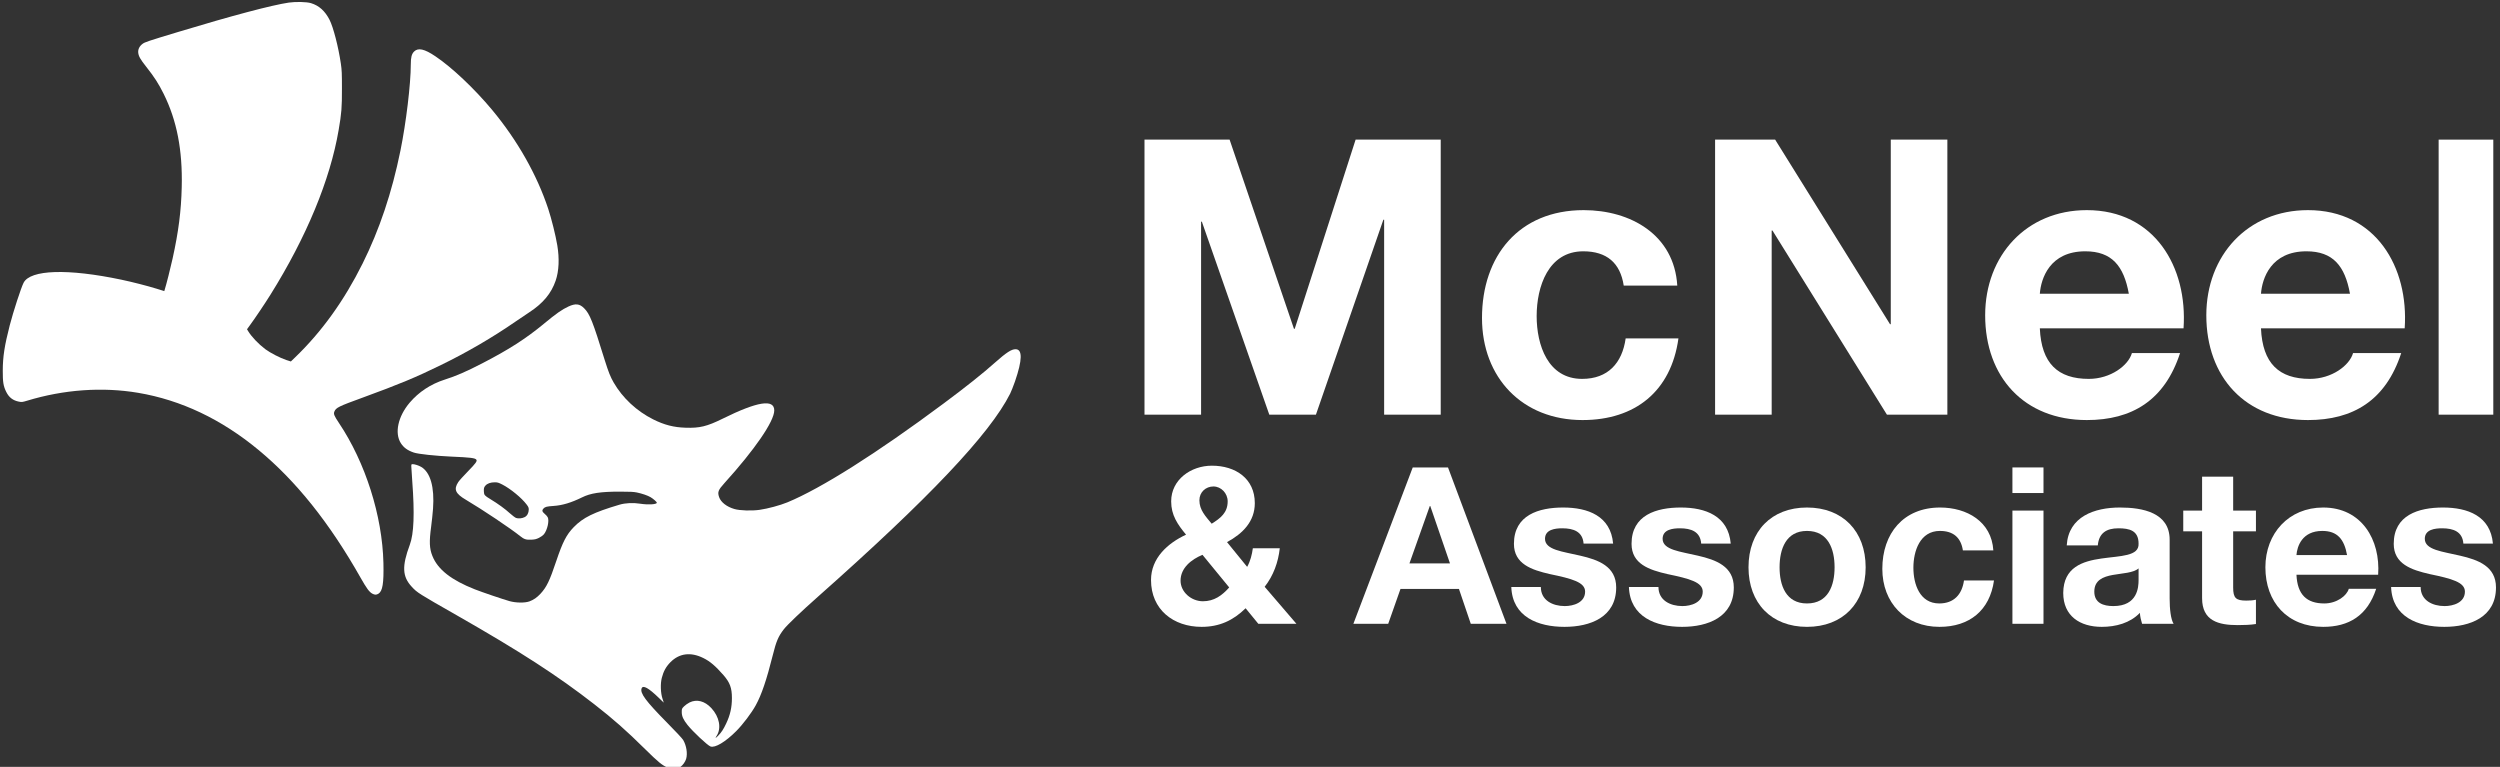
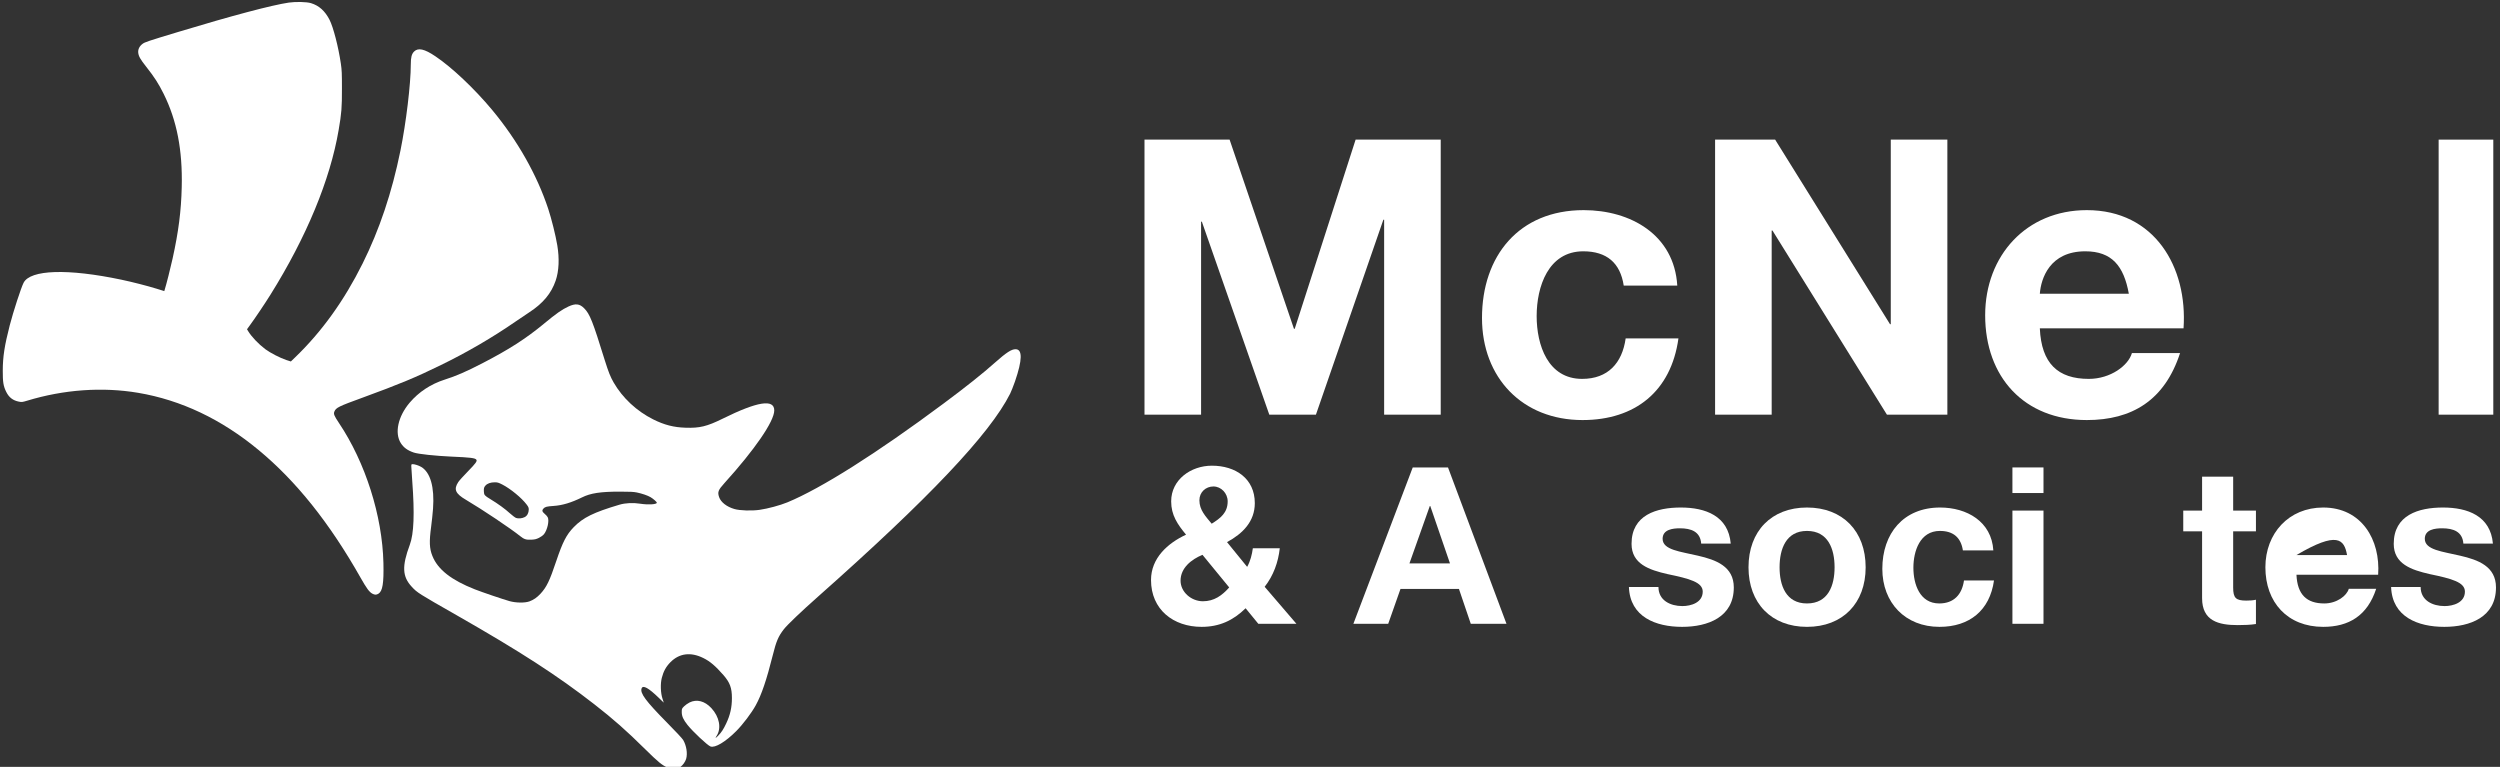
<svg xmlns="http://www.w3.org/2000/svg" width="100%" height="100%" viewBox="0 0 326 100" version="1.1" xml:space="preserve" style="fill-rule:evenodd;clip-rule:evenodd;stroke-linejoin:round;stroke-miterlimit:2;">
  <rect x="0" y="0" width="326" height="100" fill="#333333" stroke="none" />
  <g transform="matrix(2.739,0,0,2.739,-2261.61,-1600.88)">
    <g transform="matrix(0.024,0,0,0.024,824.528,583.702)">
      <path d="M1374,1555C1363.5,1551.1 1355.2,1544.4 1328.5,1518C1291.6,1481.5 1265.9,1458.8 1228,1429.3C1154.6,1372.2 1081.6,1325 955,1252.7C878.7,1209.2 876.8,1208 865.8,1196.1C847.1,1175.9 846.2,1155.5 862,1113C870.2,1091.1 871.7,1050.8 866.9,987C865.9,973 865,959.6 865,957.3C865,953.3 865.2,953 867.8,953C871.7,953 879.7,955.6 884.5,958.4C902.9,969.2 911.2,998.3 908.1,1041.4C907.4,1050.8 905.7,1067.1 904.3,1077.5C900.4,1106.7 900.9,1120.3 906.8,1135C917.4,1161.8 944.2,1182.9 991,1201.3C1005.5,1207 1047,1221.1 1059.8,1224.7C1072.8,1228.3 1090.2,1228.5 1099.4,1225.2C1107.9,1222 1114.1,1217.7 1121.3,1210C1133.4,1196.9 1139.4,1184.5 1152.5,1145.4C1165.2,1107.6 1172.7,1092.9 1187.2,1078C1205.7,1058.9 1226.8,1048.6 1278,1033.4C1289.6,1030 1305,1029.2 1318.6,1031.4C1334.6,1033.9 1352,1033 1352,1029.5C1352,1027.8 1345.3,1021.9 1339.6,1018.5C1333.8,1015.1 1323,1011.4 1312.5,1009.2C1306.2,1007.9 1299,1007.5 1278.5,1007.5C1240.4,1007.5 1220.5,1010.5 1203.5,1019C1182.3,1029.4 1164.5,1034.8 1147,1035.9C1133.5,1036.8 1130.3,1037.7 1127.1,1041.1C1123.8,1044.6 1124.5,1047.3 1129.5,1051.5C1132,1053.5 1134.8,1056.6 1135.6,1058.3C1139.1,1065 1134.8,1083.9 1128,1092.2C1126.2,1094.3 1122.1,1097.3 1118.4,1099.1C1113,1101.8 1110.3,1102.4 1103.7,1102.8C1092.9,1103.4 1088.8,1102.1 1080.9,1095.7C1062.3,1080.7 1005.5,1042.7 973.7,1023.9C952.3,1011.4 948.7,1003 958.2,988.5C960,985.7 968.7,976.1 977.6,967C992.8,951.4 996,947 994.1,944.2C991.9,940.8 982.1,939.6 944,938C913,936.6 878.8,933 870,930C857.7,925.9 849.8,920.1 844.2,911.3C831.5,891.2 838.6,858.4 861.7,831.1C879.7,809.9 903.5,794.2 931,785.4C953.7,778.2 973.8,769.5 1005.5,753.1C1058.4,725.8 1092.5,703.9 1128,674.5C1152.5,654.2 1163.9,646.2 1176.7,640.3C1190.8,633.8 1198.9,634.7 1207.9,643.8C1219.2,655.2 1224.7,669.1 1249,747.5C1256.2,770.3 1259.8,779.6 1266.5,791.2C1284.2,821.8 1312,847.7 1344.9,864.2C1366.7,875.1 1385.5,880 1409,880.7C1437,881.7 1451.6,878.1 1482.6,862.8C1551.7,828.6 1585,823.3 1585,846.4C1585,867.9 1546.5,924 1485.9,990.9C1473.7,1004.4 1472.2,1008.4 1475.6,1018.4C1479.1,1028.5 1490.7,1037.6 1506,1042C1516.6,1045.1 1540.2,1045.9 1556,1043.6C1572.5,1041.2 1596.2,1034.8 1610.9,1028.8C1677.8,1001.2 1788.6,931.2 1920.2,833.2C1965.7,799.4 1998.8,773 2023,751.4C2045.2,731.7 2055.4,725 2063.6,725C2077.6,725 2077.3,746 2062.5,789C2059.3,798.1 2055,809 2052.9,813.2C2012.6,893.3 1891.6,1021.1 1671,1216.5C1638.4,1245.4 1610.7,1271.8 1604,1280.5C1593,1294.7 1588.9,1304.4 1582,1332.2C1569.7,1381.2 1559.8,1410.4 1548.3,1431.3C1539.9,1446.6 1522.7,1469.4 1509.5,1482.6C1488.1,1504.1 1467.4,1516.4 1458.4,1513C1452.3,1510.6 1423.7,1483.8 1412.9,1470.3C1404.5,1459.7 1401.5,1453 1401.5,1444.8C1401.5,1438.2 1401.6,1438 1406,1433.5C1408.5,1431 1413.4,1427.5 1417,1425.7C1431.3,1418.7 1447.1,1422.8 1460.2,1436.9C1476.3,1454.2 1480.5,1477 1470.6,1492.1C1467.1,1497.4 1468.6,1497 1474.1,1491.3C1480.3,1484.9 1484.3,1478.7 1489.5,1467.7C1497.6,1450.7 1501,1435.5 1501,1417C1501,1396.7 1497,1386.1 1484,1371.2C1468.4,1353.4 1457.4,1344 1444.3,1337.6C1419.3,1325.2 1396.6,1328.1 1379,1345.9C1370.3,1354.7 1365.2,1364 1361.9,1377C1358.9,1388.7 1359.5,1407 1363.3,1418.3L1365.8,1426.1L1356.2,1416.8C1335.7,1396.9 1324.6,1390.7 1321.9,1397.7C1318.3,1407.2 1329.9,1422.8 1372.5,1466C1388.6,1482.2 1402.9,1497.6 1404.3,1500.1C1410.8,1511.2 1413.3,1527 1410.2,1537.6C1408.5,1543.4 1403.6,1550.3 1398.8,1553.6C1395.3,1556.1 1393.6,1556.5 1387.1,1556.8C1381.4,1557 1378.1,1556.5 1374,1555ZM1090,1058C1094.9,1055.5 1097.9,1049.8 1098,1043.1C1098,1039.4 1097.3,1037.7 1093.8,1033.1C1083.9,1019.9 1061.8,1001.8 1045.7,993.5C1038,989.6 1036.1,989 1030.6,989C1022.3,989 1015.8,991.3 1012,995.6C1009.1,999 1008.6,1000.9 1009,1007.9C1009.3,1014.2 1010.6,1015.6 1021.7,1022.3C1036.9,1031.5 1051,1041.7 1060.8,1050.7C1065.4,1054.9 1070.8,1058.9 1072.8,1059.7C1077.5,1061.4 1084.7,1060.7 1090,1058Z" style="fill:white;fill-rule:nonzero;" />
    </g>
    <g transform="matrix(0.024,0,0,0.024,824.528,583.702)">
      <path d="M787.9,1210C781.7,1206.7 776.7,1200 764.5,1178.5C702.9,1069.6 636.6,986.6 562,924.9C488.4,863.9 408.3,825.9 323.3,811.5C252.2,799.5 175.8,804.9 102.6,827.2C93.3,830 92.3,830.1 86.6,829C74.8,826.7 67,820.7 61.6,809.9C55.8,798.3 54.5,790.4 54.6,767.5C54.6,740.2 58.2,717.2 68.4,677.7C75.3,650.9 90.9,602.9 95.9,593.2C109.2,567.1 183.7,564.7 290,587.1C311.4,591.6 341.4,599.3 359.2,604.8L375,609.7L375.9,606.6C378.8,597.7 387.6,563 391.4,545.5C403.3,491.7 408.5,450.7 409.6,403.5C411.4,329.8 399.9,271.1 373.7,218.3C363.6,198 355.2,185 339.1,164.6C327.4,149.8 324,143.8 323.3,136.6C322.7,130.1 325.7,123.9 331.8,119.3C336.5,115.8 341.4,114.1 403,95.5C509,63.4 588.7,42.3 622,37.4C636,35.4 657.5,35.9 666,38.5C682.1,43.4 693.8,54 702.9,71.7C710.3,86.3 720.3,124.9 725.2,158.1C727.2,171.8 727.4,177.3 727.4,208C727.5,245.6 726.6,256.8 720.9,290C704.1,388.9 657,502.6 585.5,617C575.4,633.3 554,665.1 545.6,676.4L539.1,685.4L541.2,688.9C548.1,700.3 561.9,714.8 575.5,725C585.1,732.2 605.1,742.5 617.3,746.5L626.1,749.3L634.3,741.4C687.3,690.4 731.6,628.9 768.4,555C801.9,487.6 826.5,414.5 843.5,330.8C854.7,275.8 864,198.5 864,159.9C864,145.9 865.7,139.4 870.5,134.5C878.6,126.5 891,129.2 912.9,144C945.4,165.8 990.3,208.2 1025.1,250C1075.4,310.4 1114.2,378.9 1136.6,446.5C1143.2,466.7 1151.2,498.6 1154.6,518.9C1159,545.3 1157.9,569.8 1151.4,588.9C1142.7,614.3 1126.4,633.9 1099,651.8C1092.7,656 1080.5,664.2 1072,670C1025.8,701.9 975.5,731.2 923.6,756.5C873.5,781 840.8,794.6 768.5,821C720.7,838.4 715.6,840.9 712.4,848.7C710.4,853.3 711.9,857 721.6,871.5C774,949.8 807.5,1055.3 809.7,1149C810.6,1189.4 808.1,1204.9 799.8,1210C795.7,1212.5 792.6,1212.5 787.9,1210Z" style="fill:white;fill-rule:nonzero;" />
    </g>
  </g>
  <g transform="matrix(1,0,0,1,-4.609,3.212)">
    <g transform="matrix(0.785,0,0,0.785,-224.015,-302.914)">
      <path d="M481.358,450.668L490.758,450.668L490.758,418.604L490.886,418.604L502.089,450.668L509.835,450.668L521.038,418.284L521.166,418.284L521.166,450.668L530.566,450.668L530.566,404.98L516.428,404.98L506.314,436.404L506.186,436.404L495.495,404.98L481.358,404.98L481.358,450.668Z" style="fill:white;fill-rule:nonzero;" />
      <path d="M569.862,429.231C569.35,420.783 562.118,416.692 554.31,416.692C543.56,416.692 537.422,424.301 537.422,434.61C537.422,444.532 544.136,451.564 554.118,451.564C562.886,451.564 568.838,446.77 570.054,438.004L561.286,438.004C560.71,442.1 558.342,444.724 554.054,444.724C548.358,444.724 546.502,439.092 546.502,434.29C546.502,429.423 548.422,423.532 554.246,423.532C558.15,423.536 560.39,425.455 560.966,429.228L569.862,429.231Z" style="fill:white;fill-rule:nonzero;" />
      <path d="M576.142,450.668L585.542,450.668L585.542,420.076L585.67,420.076L604.686,450.668L614.726,450.668L614.726,404.98L605.326,404.98L605.326,435.636L605.198,435.636L586.118,404.98L576.142,404.98L576.142,450.668Z" style="fill:white;fill-rule:nonzero;" />
      <path d="M630.086,430.58C630.278,428.017 631.75,423.532 637.638,423.532C642.054,423.532 644.038,425.967 644.87,430.58L630.086,430.58ZM653.958,436.332C654.662,426.159 649.158,416.692 637.894,416.692C627.848,416.692 621.006,424.237 621.006,434.159C621.006,444.401 627.464,451.564 637.894,451.564C645.382,451.564 650.822,448.302 653.382,440.436L645.382,440.436C644.806,442.482 641.862,444.724 638.214,444.724C633.094,444.724 630.342,442.162 630.086,436.332L653.958,436.332Z" style="fill:white;fill-rule:nonzero;" />
-       <path d="M666.822,430.58C667.014,428.017 668.486,423.532 674.374,423.532C678.79,423.532 680.774,425.967 681.606,430.58L666.822,430.58ZM690.694,436.332C691.398,426.159 685.894,416.692 674.63,416.692C664.584,416.692 657.742,424.237 657.742,434.159C657.742,444.401 664.2,451.564 674.63,451.564C682.118,451.564 687.558,448.302 690.118,440.436L682.118,440.436C681.542,442.482 678.598,444.724 674.95,444.724C669.83,444.724 667.078,442.162 666.822,436.332L690.694,436.332Z" style="fill:white;fill-rule:nonzero;" />
      <rect x="696.334" y="404.98" width="9.08" height="45.688" style="fill:white;fill-rule:nonzero;" />
    </g>
    <g transform="matrix(0.714,0,0,0.714,-186.747,-231.413)">
      <path d="M497.815,433.534L504.775,433.534L498.975,426.776C500.575,424.737 501.455,422.298 501.735,419.739L496.816,419.739C496.656,420.898 496.376,422.058 495.777,423.137L492.1,418.618C494.977,417.057 497.175,414.856 497.175,411.495C497.175,407.015 493.659,404.659 489.338,404.659C485.497,404.659 481.9,407.215 481.9,411.175C481.9,413.696 483.059,415.377 484.618,417.257C481.257,418.818 478.22,421.539 478.22,425.539C478.22,430.937 482.296,434.094 487.458,434.094C490.699,434.094 493.219,432.935 495.497,430.697L497.815,433.534ZM492.5,426.896C491.18,428.379 489.739,429.419 487.698,429.419C485.576,429.419 483.615,427.739 483.615,425.659C483.615,423.339 485.576,421.779 487.618,420.939L492.5,426.896ZM492.22,411.175C492.22,413.256 490.899,414.256 489.299,415.257C488.216,413.936 487.055,412.776 487.055,410.975C487.055,409.494 488.216,408.454 489.618,408.454C491.019,408.454 492.22,409.694 492.22,411.175Z" style="fill:white;fill-rule:nonzero;" />
      <path d="M529.138,412.019L529.218,412.019L532.818,422.499L525.418,422.499L529.138,412.019ZM515.178,433.534L521.538,433.534L523.778,427.174L534.458,427.174L536.618,433.534L543.138,433.534L532.458,404.979L526.018,404.979L515.178,433.534Z" style="fill:white;fill-rule:nonzero;" />
-       <path d="M544.02,426.817C544.22,432.296 548.936,434.094 553.738,434.094C558.419,434.094 563.175,432.336 563.175,426.897C563.175,423.055 559.938,421.855 556.62,421.095C553.418,420.335 550.175,420.055 550.175,418.014C550.175,416.294 552.057,416.094 553.338,416.094C555.379,416.096 557.06,416.695 557.22,418.894L562.615,418.894C562.176,413.817 557.98,412.299 553.498,412.299C549.056,412.299 544.5,413.658 544.5,418.934C544.5,422.615 547.737,423.696 551.056,424.456C555.099,425.296 557.5,425.937 557.5,427.657C557.5,429.658 555.379,430.299 553.778,430.299C551.577,430.296 549.415,429.257 549.415,426.819L544.02,426.817Z" style="fill:white;fill-rule:nonzero;" />
      <path d="M565.5,426.817C565.7,432.296 570.416,434.094 575.218,434.094C579.899,434.094 584.655,432.336 584.655,426.897C584.655,423.055 581.418,421.855 578.1,421.095C574.898,420.335 571.655,420.055 571.655,418.014C571.655,416.294 573.537,416.094 574.818,416.094C576.859,416.096 578.54,416.695 578.7,418.894L584.095,418.894C583.656,413.817 579.46,412.299 574.978,412.299C570.536,412.299 565.98,413.658 565.98,418.934C565.98,422.615 569.217,423.696 572.536,424.456C576.579,425.296 578.98,425.937 578.98,427.657C578.98,429.658 576.859,430.299 575.258,430.299C573.057,430.296 570.895,429.257 570.895,426.819L565.5,426.817Z" style="fill:white;fill-rule:nonzero;" />
      <path d="M593.015,423.216C593.015,419.895 594.176,416.574 598.018,416.574C601.9,416.574 603.06,419.895 603.06,423.216C603.06,426.537 601.9,429.819 598.018,429.819C594.176,429.819 593.015,426.537 593.015,423.216ZM587.34,423.216C587.34,429.779 591.537,434.094 598.018,434.094C604.539,434.094 608.735,429.779 608.735,423.216C608.735,416.614 604.539,412.299 598.018,412.299C591.537,412.299 587.34,416.614 587.34,423.216Z" style="fill:white;fill-rule:nonzero;" />
      <path d="M632.055,420.136C631.735,414.856 627.215,412.299 622.335,412.299C615.617,412.299 611.78,417.054 611.78,423.497C611.78,429.699 615.977,434.094 622.215,434.094C627.695,434.094 631.415,431.097 632.175,425.619L626.695,425.619C626.335,428.179 624.855,429.819 622.175,429.819C618.615,429.819 617.455,426.299 617.455,423.297C617.455,420.256 618.655,416.574 622.295,416.574C624.735,416.576 626.135,417.775 626.495,420.134L632.055,420.136Z" style="fill:white;fill-rule:nonzero;" />
      <path d="M641.215,404.979L635.54,404.979L635.54,409.654L641.215,409.654L641.215,404.979ZM635.54,433.534L641.215,433.534L641.215,412.859L635.54,412.859L635.54,433.534Z" style="fill:white;fill-rule:nonzero;" />
-       <path d="M651.135,419.214C651.336,416.974 652.697,416.094 654.898,416.094C656.899,416.094 658.58,416.494 658.58,418.895C658.82,423.536 644.9,418.494 644.82,427.898C644.82,432.136 647.898,434.094 651.856,434.094C654.418,434.094 657.019,433.414 658.82,431.537C658.86,432.216 659.02,432.895 659.22,433.534L664.975,433.534C664.455,432.695 664.255,430.818 664.255,428.938L664.255,418.174C664.255,413.218 659.3,412.299 655.178,412.299C650.536,412.299 645.78,413.937 645.46,419.214L651.135,419.214ZM658.58,425.536C658.58,426.817 658.42,430.299 653.977,430.299C652.136,430.299 650.495,429.738 650.495,427.657C650.495,425.576 652.096,424.936 653.857,424.616C655.618,424.296 657.62,424.256 658.58,423.415L658.58,425.536Z" style="fill:white;fill-rule:nonzero;" />
      <path d="M675.855,406.659L670.18,406.659L670.18,412.859L666.74,412.859L666.74,416.654L670.18,416.654L670.18,428.858C670.18,433.014 673.178,433.774 676.695,433.774C677.815,433.774 679.055,433.734 680.015,433.574L680.015,429.139C679.495,429.259 678.895,429.299 678.255,429.299C676.335,429.299 675.855,428.818 675.855,426.898L675.855,416.654L680.015,416.654L680.015,412.859L675.855,412.859L675.855,406.659Z" style="fill:white;fill-rule:nonzero;" />
-       <path d="M687.415,420.979C687.535,419.377 688.455,416.574 692.135,416.574C694.895,416.574 696.135,418.095 696.655,420.979L687.415,420.979ZM702.335,424.574C702.775,418.215 699.335,412.299 692.295,412.299C686.016,412.299 681.74,417.014 681.74,423.215C681.74,429.617 685.777,434.094 692.295,434.094C696.975,434.094 700.375,432.055 701.975,427.139L696.975,427.139C696.615,428.417 694.775,429.819 692.495,429.819C689.295,429.819 687.575,428.217 687.415,424.574L702.335,424.574Z" style="fill:white;fill-rule:nonzero;" />
+       <path d="M687.415,420.979C694.895,416.574 696.135,418.095 696.655,420.979L687.415,420.979ZM702.335,424.574C702.775,418.215 699.335,412.299 692.295,412.299C686.016,412.299 681.74,417.014 681.74,423.215C681.74,429.617 685.777,434.094 692.295,434.094C696.975,434.094 700.375,432.055 701.975,427.139L696.975,427.139C696.615,428.417 694.775,429.819 692.495,429.819C689.295,429.819 687.575,428.217 687.415,424.574L702.335,424.574Z" style="fill:white;fill-rule:nonzero;" />
      <path d="M704.7,426.817C704.9,432.296 709.616,434.094 714.418,434.094C719.099,434.094 723.855,432.336 723.855,426.897C723.855,423.055 720.618,421.855 717.3,421.095C714.098,420.335 710.855,420.055 710.855,418.014C710.855,416.294 712.737,416.094 714.018,416.094C716.059,416.096 717.74,416.695 717.9,418.894L723.295,418.894C722.856,413.817 718.66,412.299 714.178,412.299C709.736,412.299 705.18,413.658 705.18,418.934C705.18,422.615 708.417,423.696 711.736,424.456C715.779,425.296 718.18,425.937 718.18,427.657C718.18,429.658 716.059,430.299 714.458,430.299C712.257,430.296 710.095,429.257 710.095,426.819L704.7,426.817Z" style="fill:white;fill-rule:nonzero;" />
    </g>
  </g>
</svg>